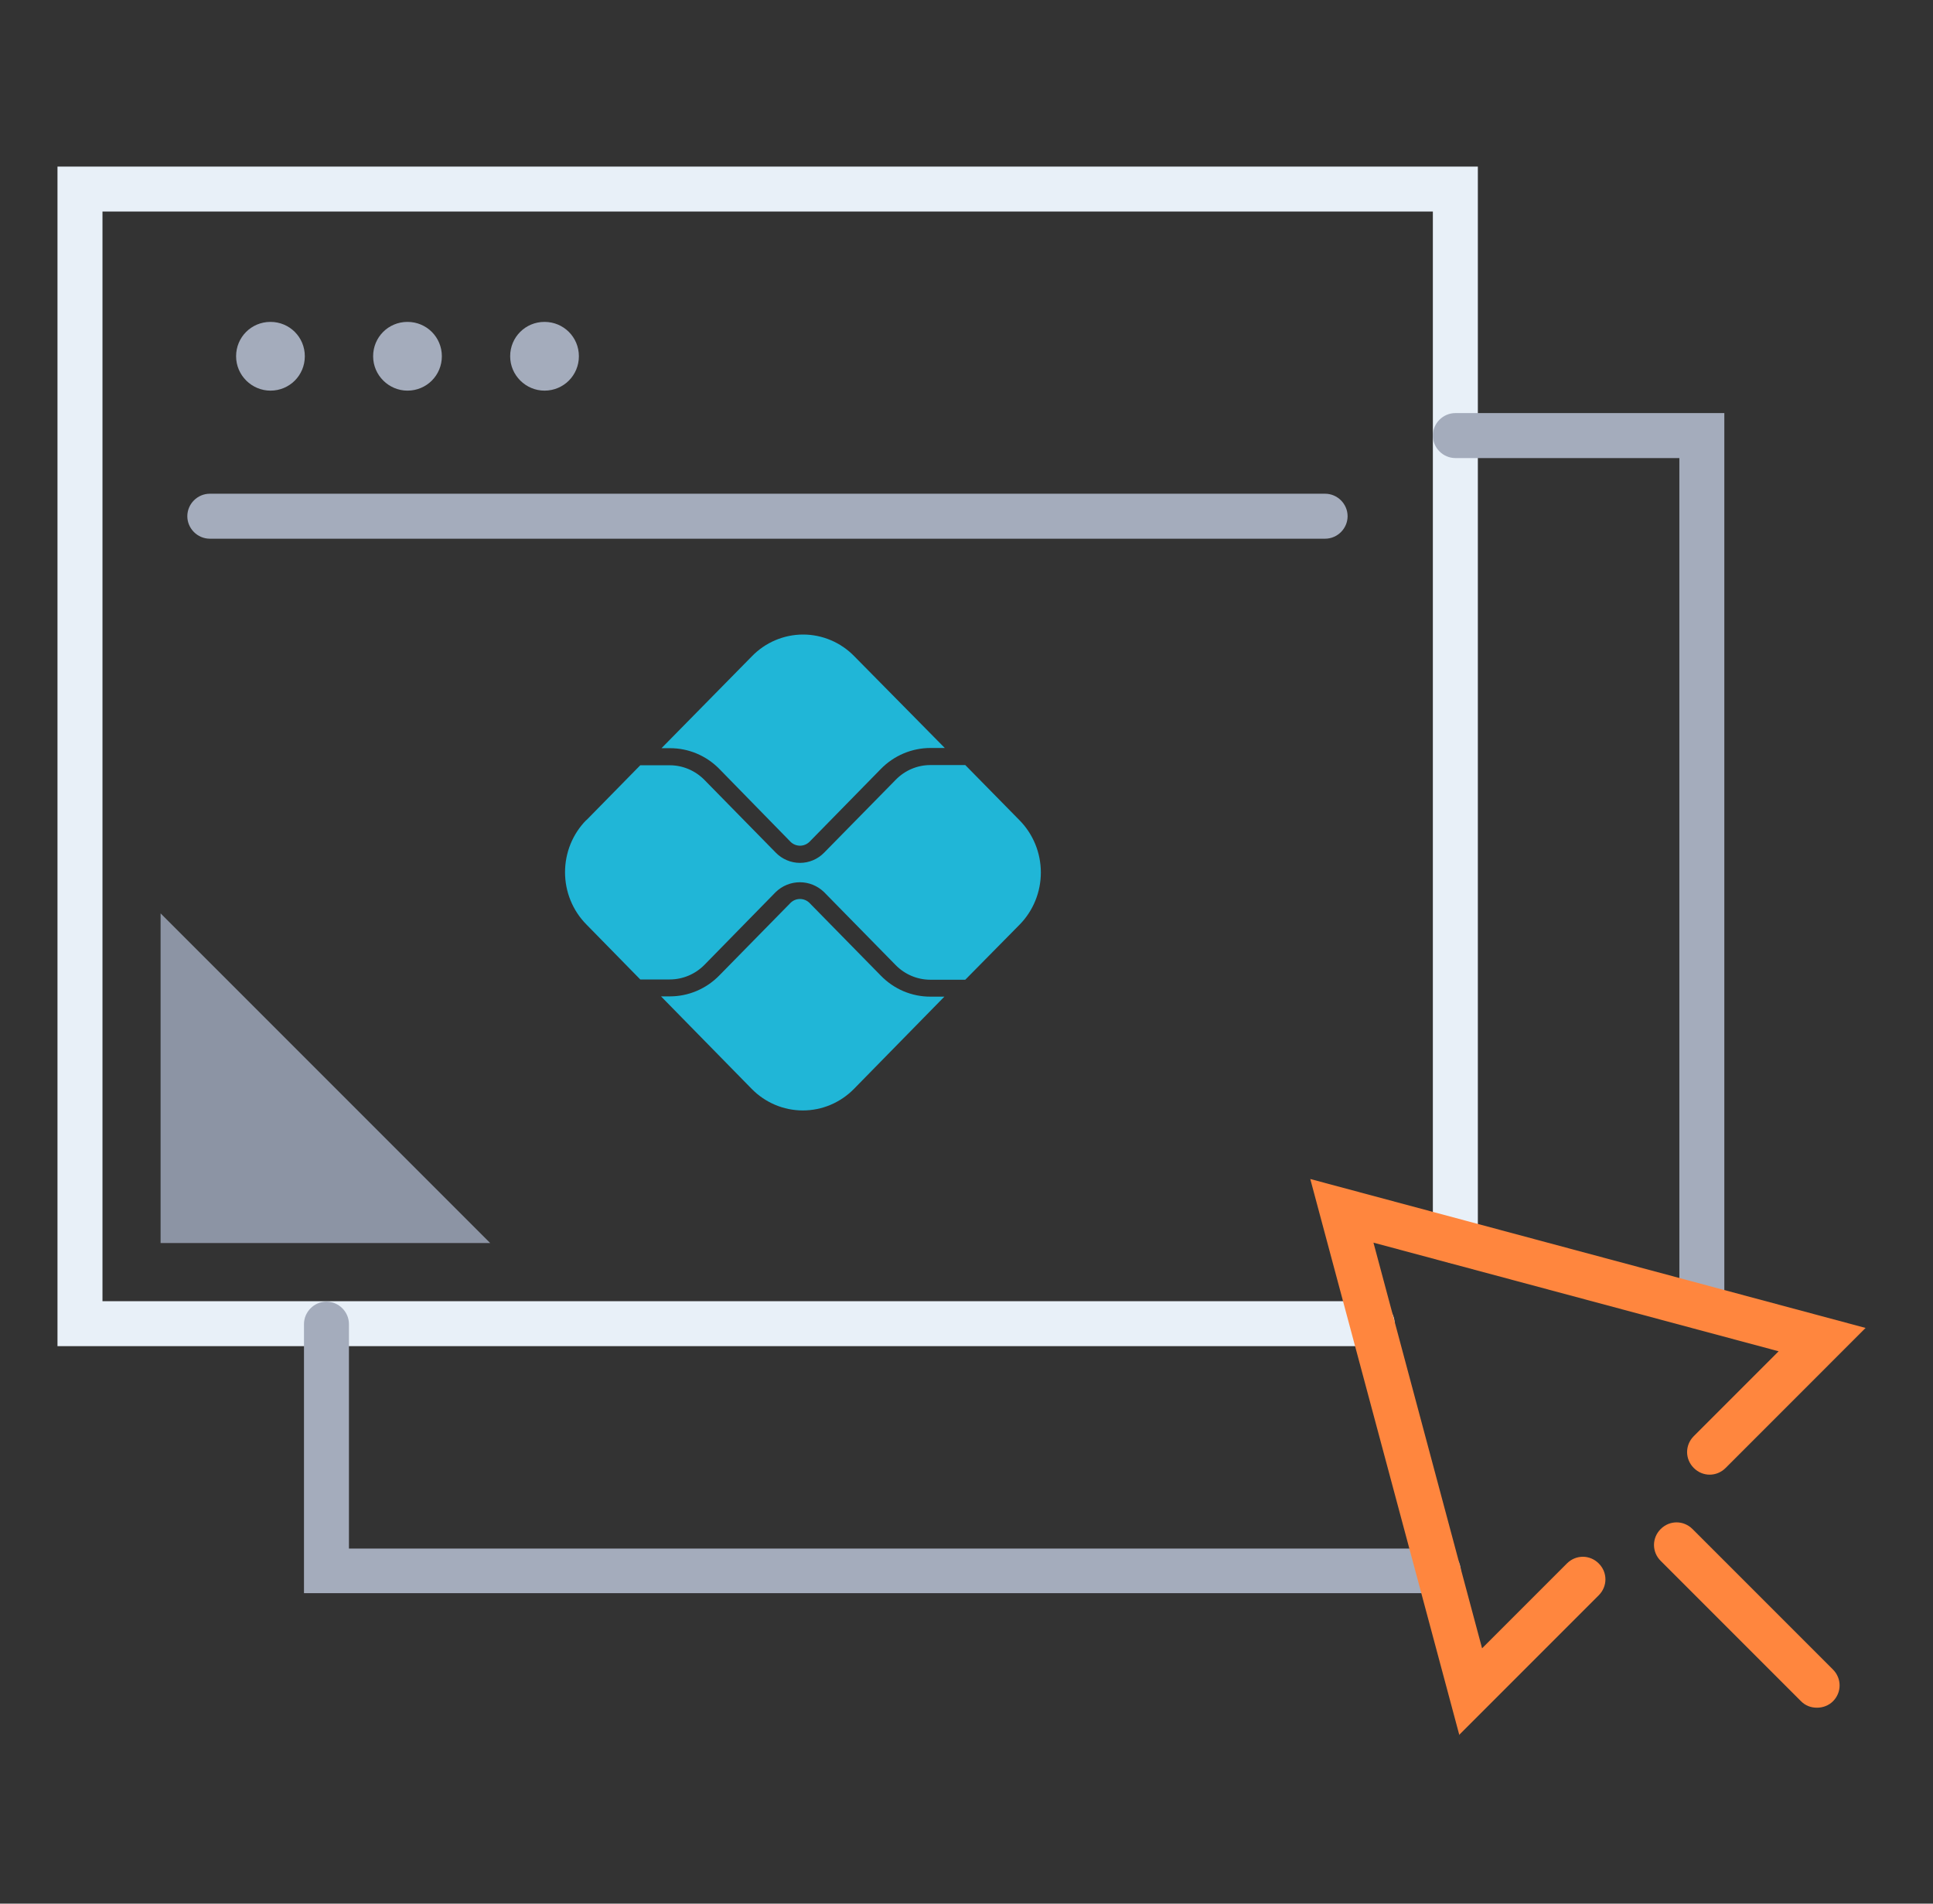
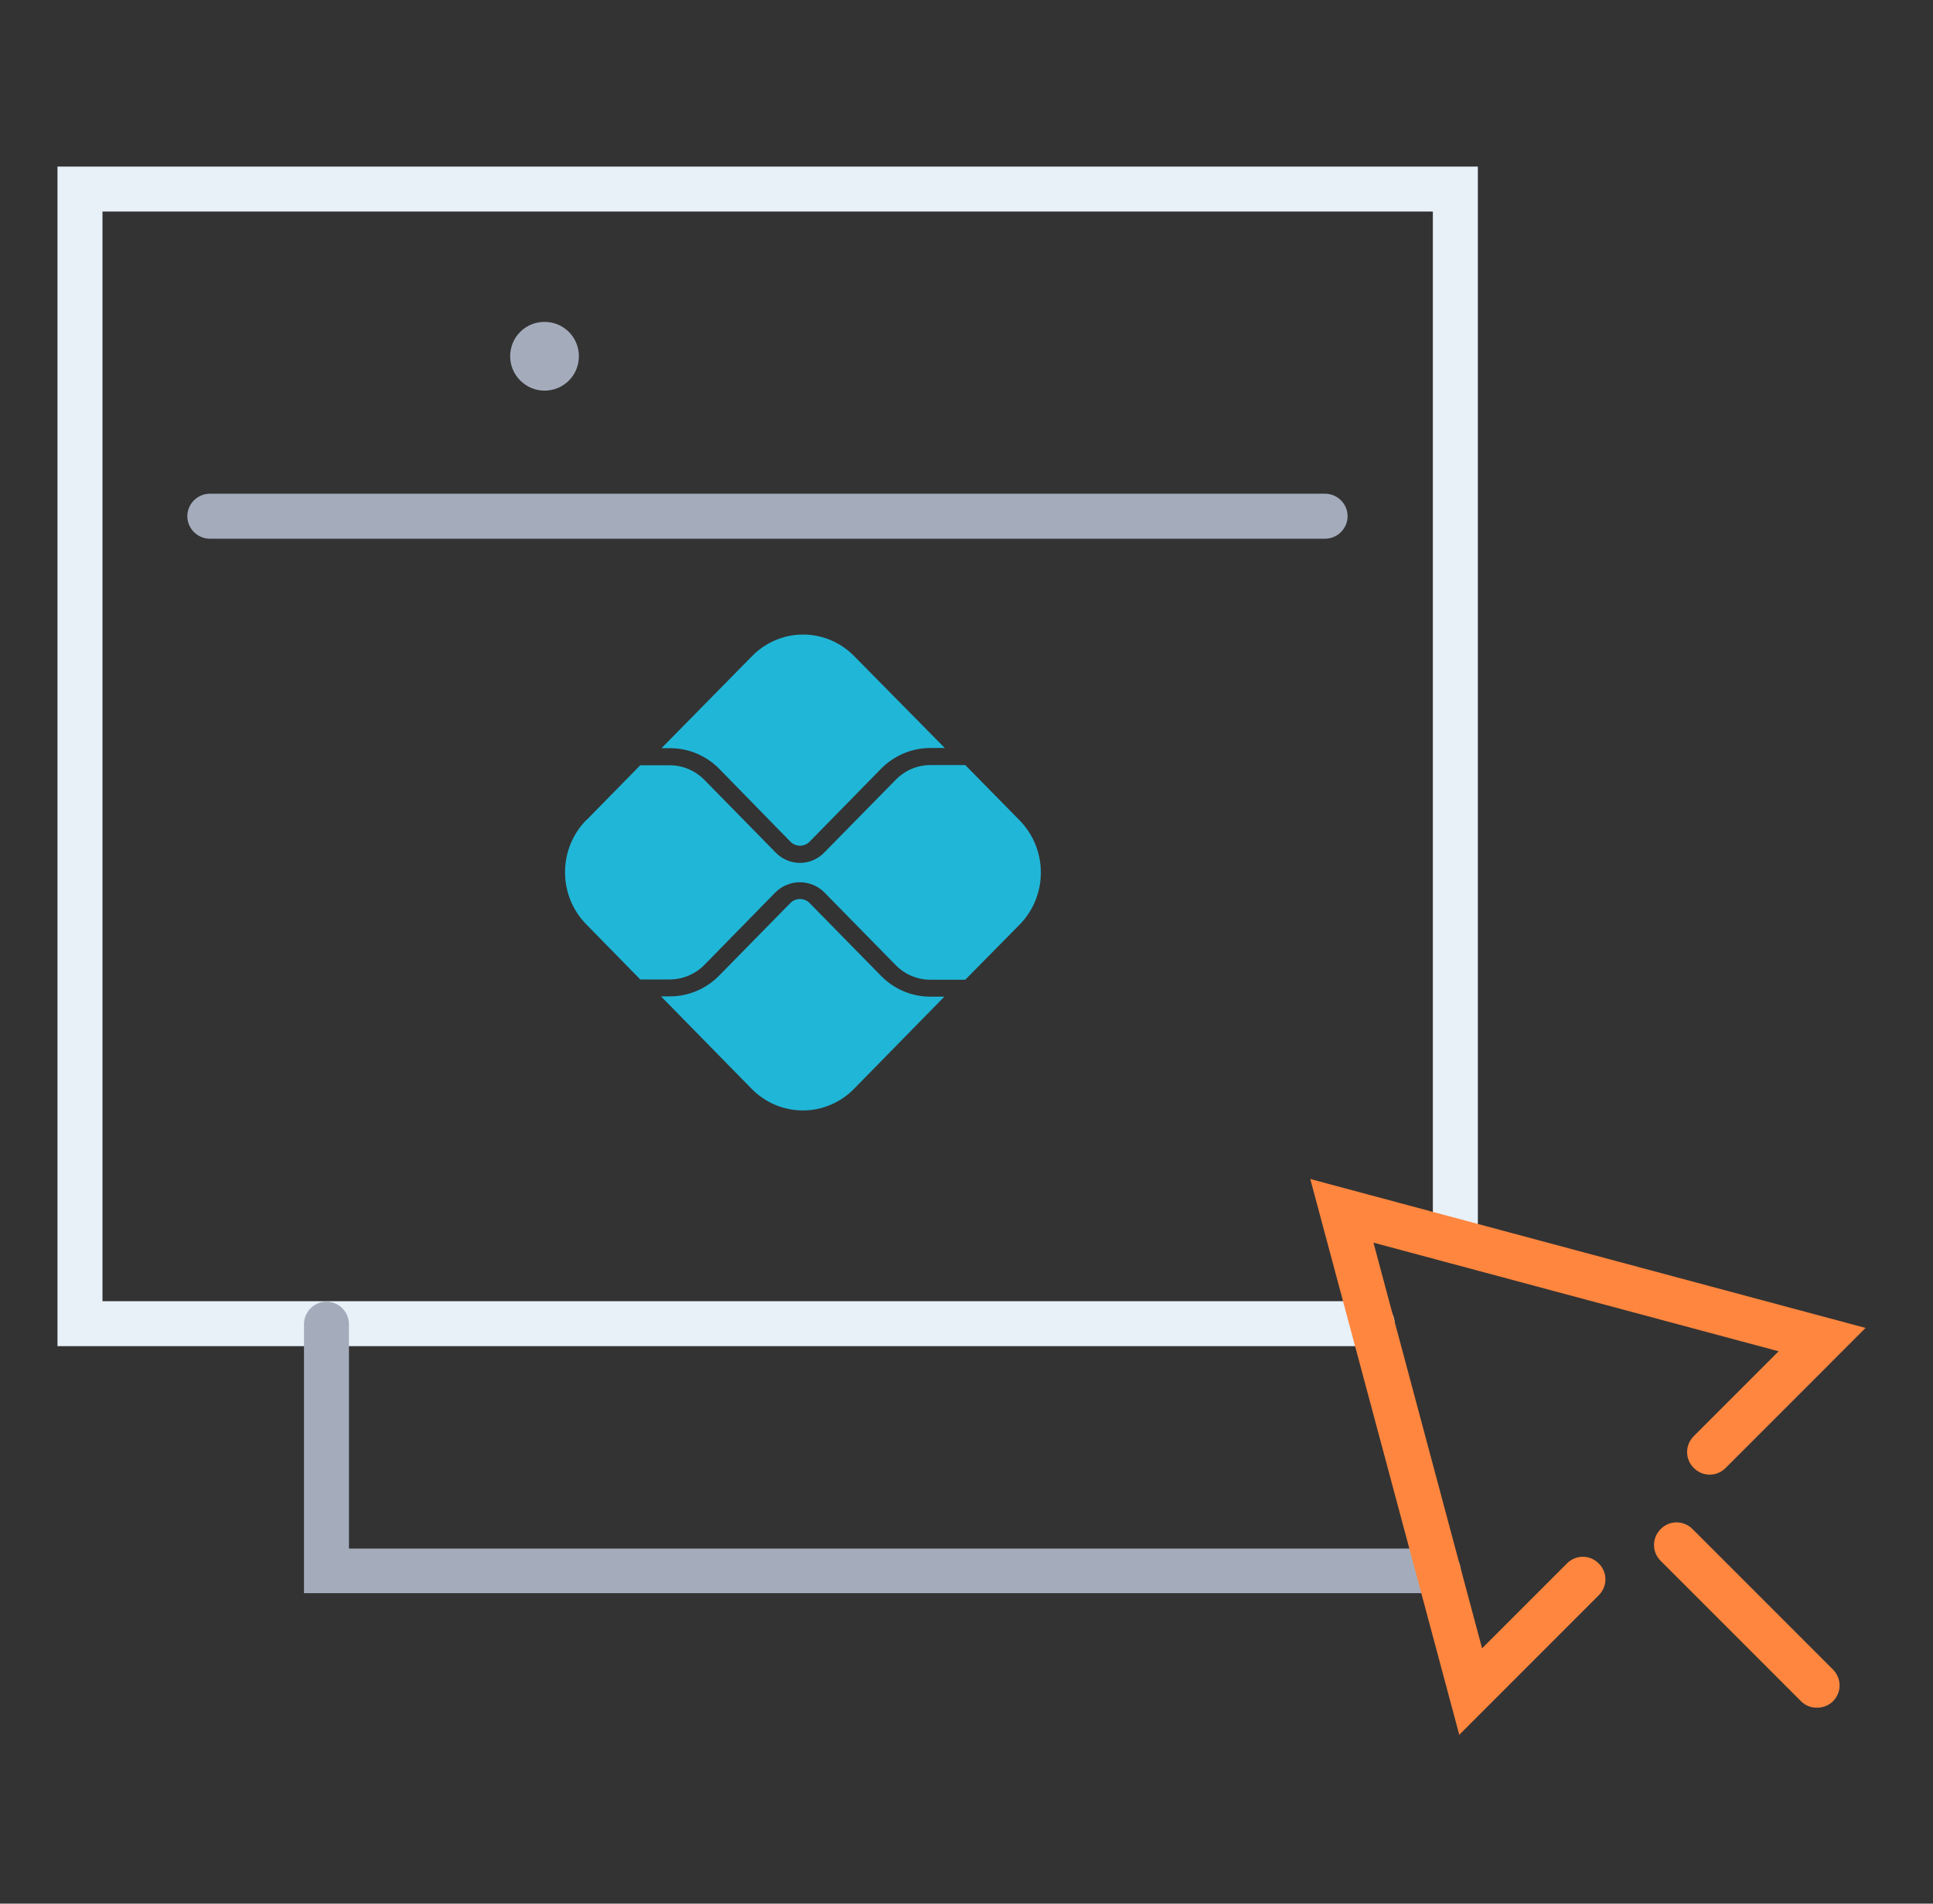
<svg xmlns="http://www.w3.org/2000/svg" width="65" height="64" viewBox="0 0 65 64" fill="none">
  <rect x="0" y="0" width="65" height="64" fill="#333333" stroke="none" />
  <g id="ilu-security-access">
    <path id="Vector" d="M46.142 45.258H1.933V5.6H49.695V41.721C49.695 42.134 49.352 42.477 48.938 42.477C48.525 42.477 48.182 42.134 48.182 41.721V7.112H3.446V43.746H46.142C46.556 43.746 46.898 44.089 46.898 44.502C46.898 44.916 46.556 45.258 46.142 45.258Z" fill="#E8F0F8" />
    <path id="Vector_2" d="M48.368 53.561H10.222V44.517C10.222 44.103 10.564 43.761 10.978 43.761C11.392 43.761 11.734 44.103 11.734 44.517V52.063H48.368C48.782 52.063 49.124 52.406 49.124 52.819C49.124 53.233 48.782 53.575 48.368 53.575V53.561Z" fill="#A4ACBC" />
-     <path id="Vector_3" d="M57.227 44.687C56.813 44.687 56.471 44.345 56.471 43.931V15.4H48.939C48.525 15.4 48.182 15.057 48.182 14.644C48.182 14.23 48.525 13.888 48.939 13.888H57.983V43.945C57.983 44.359 57.641 44.701 57.227 44.701V44.687Z" fill="#A4ACBC" />
    <g id="Vector_4">
      <path d="M49.067 58.312L44.06 39.638L62.733 44.645L58.026 49.353C57.726 49.653 57.255 49.653 56.956 49.353C56.656 49.053 56.656 48.583 56.956 48.283L59.809 45.43L46.185 41.778L49.837 55.416L52.69 52.563C52.99 52.263 53.461 52.263 53.76 52.563C54.06 52.862 54.06 53.333 53.76 53.633L49.053 58.34L49.067 58.312Z" fill="#FF863E" />
      <path d="M61.093 57.412C60.893 57.412 60.708 57.341 60.565 57.198L55.843 52.476C55.543 52.177 55.543 51.706 55.843 51.406C56.142 51.107 56.613 51.107 56.913 51.406L61.635 56.128C61.934 56.428 61.934 56.899 61.635 57.198C61.492 57.341 61.292 57.412 61.107 57.412H61.093Z" fill="#FF863E" />
    </g>
-     <path id="Vector_5" d="M9.095 13.133C8.467 13.133 7.939 12.619 7.939 11.977C7.939 11.335 8.453 10.822 9.095 10.822C9.737 10.822 10.25 11.335 10.25 11.977C10.25 12.619 9.737 13.133 9.095 13.133Z" fill="#A4ACBC" />
-     <path id="Vector_6" d="M13.702 13.133C13.075 13.133 12.547 12.619 12.547 11.977C12.547 11.335 13.06 10.822 13.702 10.822C14.344 10.822 14.858 11.335 14.858 11.977C14.858 12.619 14.344 13.133 13.702 13.133Z" fill="#A4ACBC" />
    <path id="Vector_7" d="M18.31 13.133C17.683 13.133 17.155 12.619 17.155 11.977C17.155 11.335 17.668 10.822 18.31 10.822C18.952 10.822 19.466 11.335 19.466 11.977C19.466 12.619 18.952 13.133 18.31 13.133Z" fill="#A4ACBC" />
    <path id="Vector_8" d="M44.559 18.111H7.055C6.641 18.111 6.299 17.768 6.299 17.355C6.299 16.941 6.641 16.599 7.055 16.599H44.559C44.973 16.599 45.315 16.941 45.315 17.355C45.315 17.768 44.973 18.111 44.559 18.111Z" fill="#A4ACBC" />
-     <path id="Vector_9" d="M16.484 41.791L5.4 30.707V41.791H16.484Z" fill="#8C94A4" />
    <g id="Vector_10">
      <path d="M22.524 33.498C22.833 33.498 23.139 33.437 23.424 33.316C23.709 33.196 23.968 33.019 24.186 32.796L26.586 30.351C26.671 30.269 26.783 30.224 26.9 30.224C27.017 30.224 27.13 30.269 27.215 30.351L29.623 32.805C29.841 33.028 30.1 33.205 30.385 33.326C30.671 33.446 30.977 33.508 31.286 33.507H31.756L28.719 36.605C28.493 36.836 28.224 37.019 27.929 37.144C27.633 37.269 27.317 37.333 26.997 37.333C26.677 37.333 26.36 37.269 26.064 37.144C25.769 37.019 25.5 36.836 25.274 36.605L22.228 33.498H22.524Z" fill="#20B6D7" />
      <path d="M31.286 25.147C30.662 25.148 30.064 25.4 29.623 25.849L27.217 28.304C27.132 28.386 27.019 28.432 26.901 28.432C26.784 28.432 26.671 28.386 26.586 28.304L24.193 25.856C23.976 25.633 23.717 25.456 23.432 25.336C23.147 25.215 22.842 25.154 22.533 25.154H22.244L25.284 22.064C25.509 21.832 25.778 21.648 26.073 21.523C26.369 21.398 26.686 21.333 27.006 21.333C27.326 21.333 27.643 21.398 27.938 21.523C28.234 21.648 28.502 21.832 28.728 22.064L31.77 25.147H31.286Z" fill="#20B6D7" />
      <path d="M19.716 27.576L21.53 25.728H22.524C22.959 25.729 23.377 25.906 23.686 26.219L26.085 28.664C26.192 28.774 26.319 28.861 26.459 28.92C26.599 28.979 26.749 29.01 26.9 29.01C27.052 29.01 27.202 28.979 27.342 28.92C27.482 28.861 27.608 28.774 27.715 28.664L30.124 26.212C30.432 25.898 30.85 25.721 31.285 25.721H32.459L34.284 27.578C34.511 27.808 34.691 28.082 34.814 28.383C34.937 28.684 35 29.007 35 29.333C35 29.659 34.937 29.982 34.814 30.283C34.691 30.584 34.511 30.858 34.284 31.088L32.459 32.938H31.281C30.845 32.937 30.428 32.761 30.119 32.447L27.711 29.993C27.491 29.78 27.2 29.661 26.897 29.661C26.594 29.661 26.302 29.78 26.083 29.993L23.688 32.438C23.379 32.752 22.96 32.928 22.524 32.929H21.53L19.716 31.078C19.489 30.848 19.309 30.575 19.186 30.274C19.063 29.973 19 29.65 19 29.324C19 28.998 19.063 28.675 19.186 28.373C19.309 28.072 19.489 27.799 19.716 27.569" fill="#20B6D7" />
    </g>
  </g>
</svg>